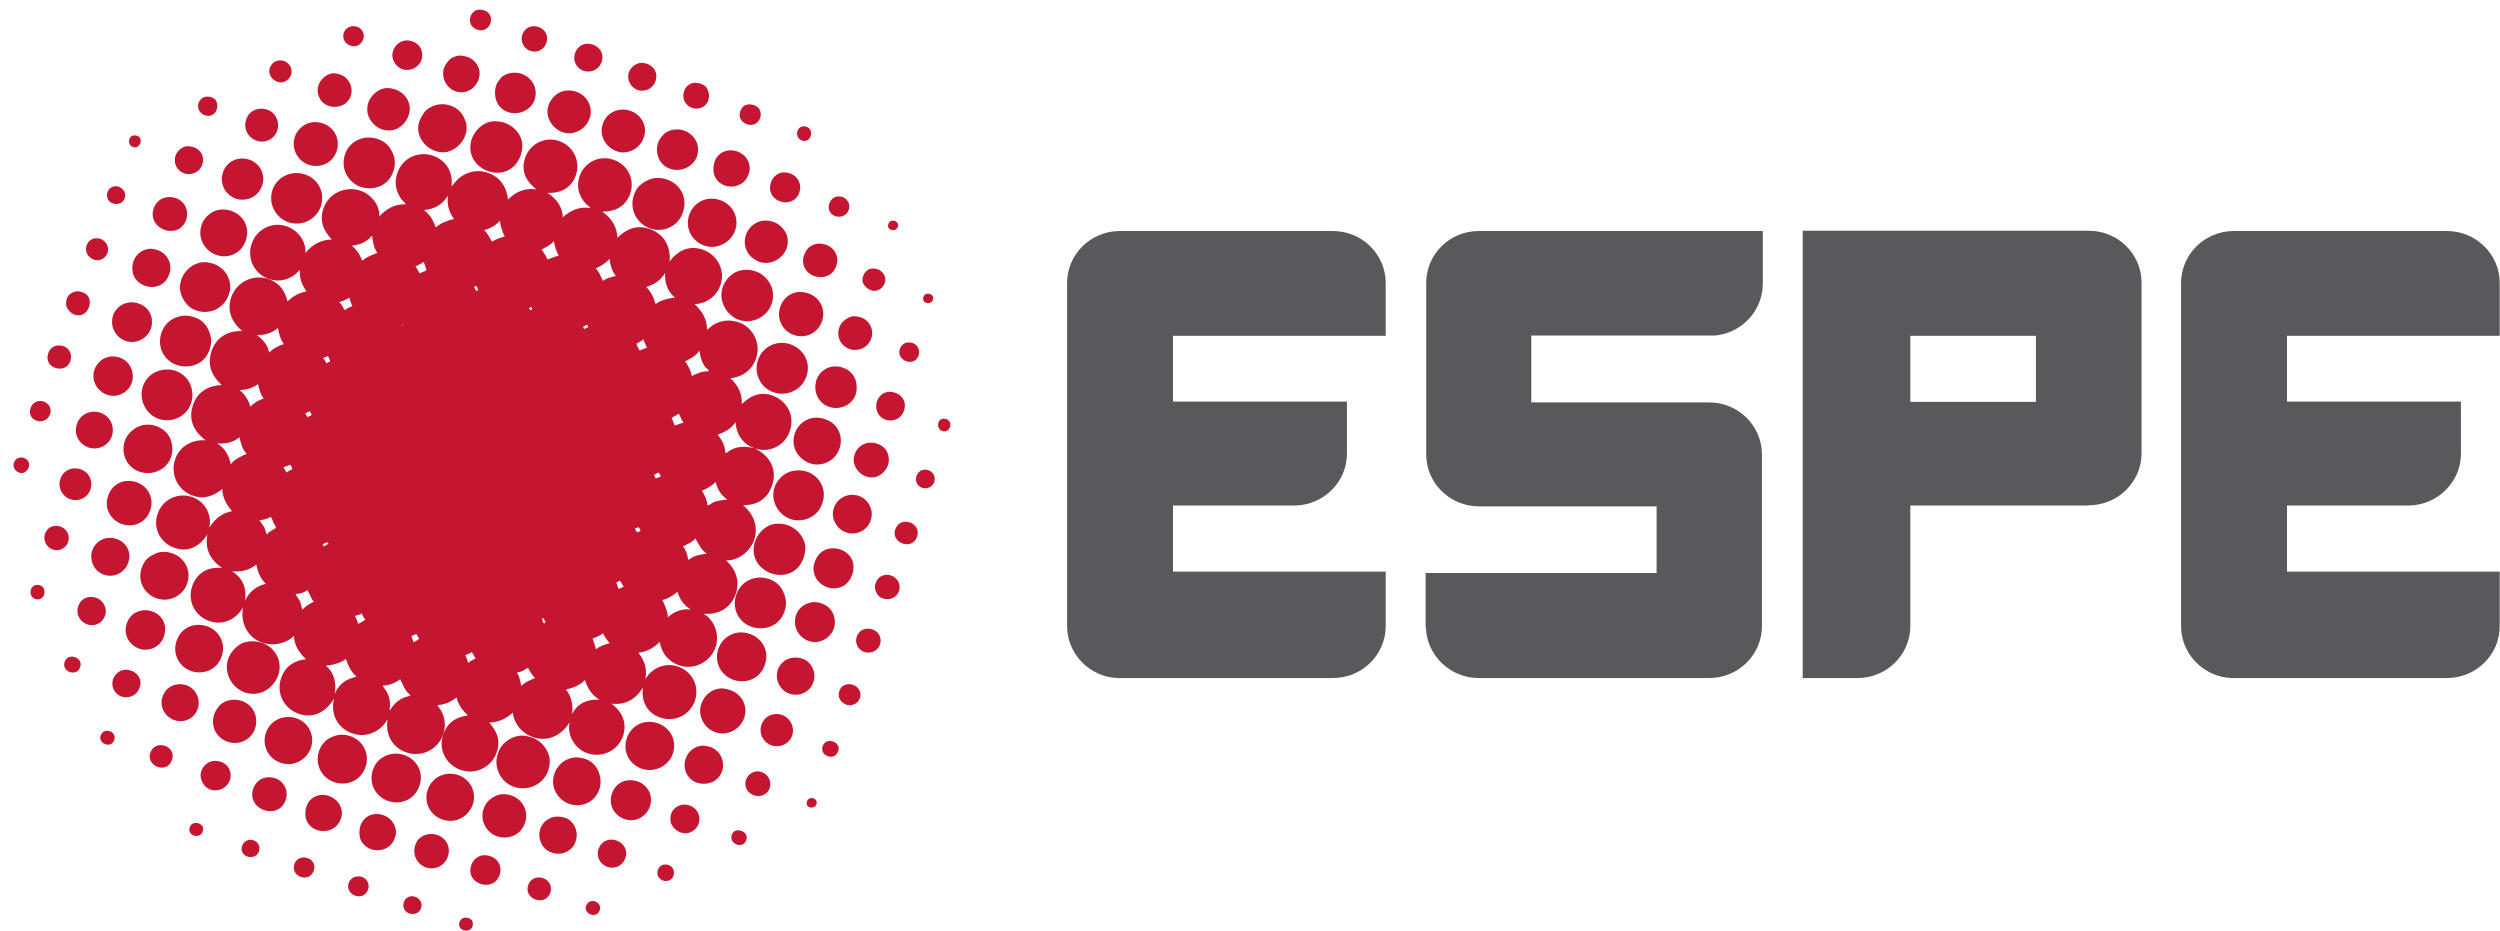
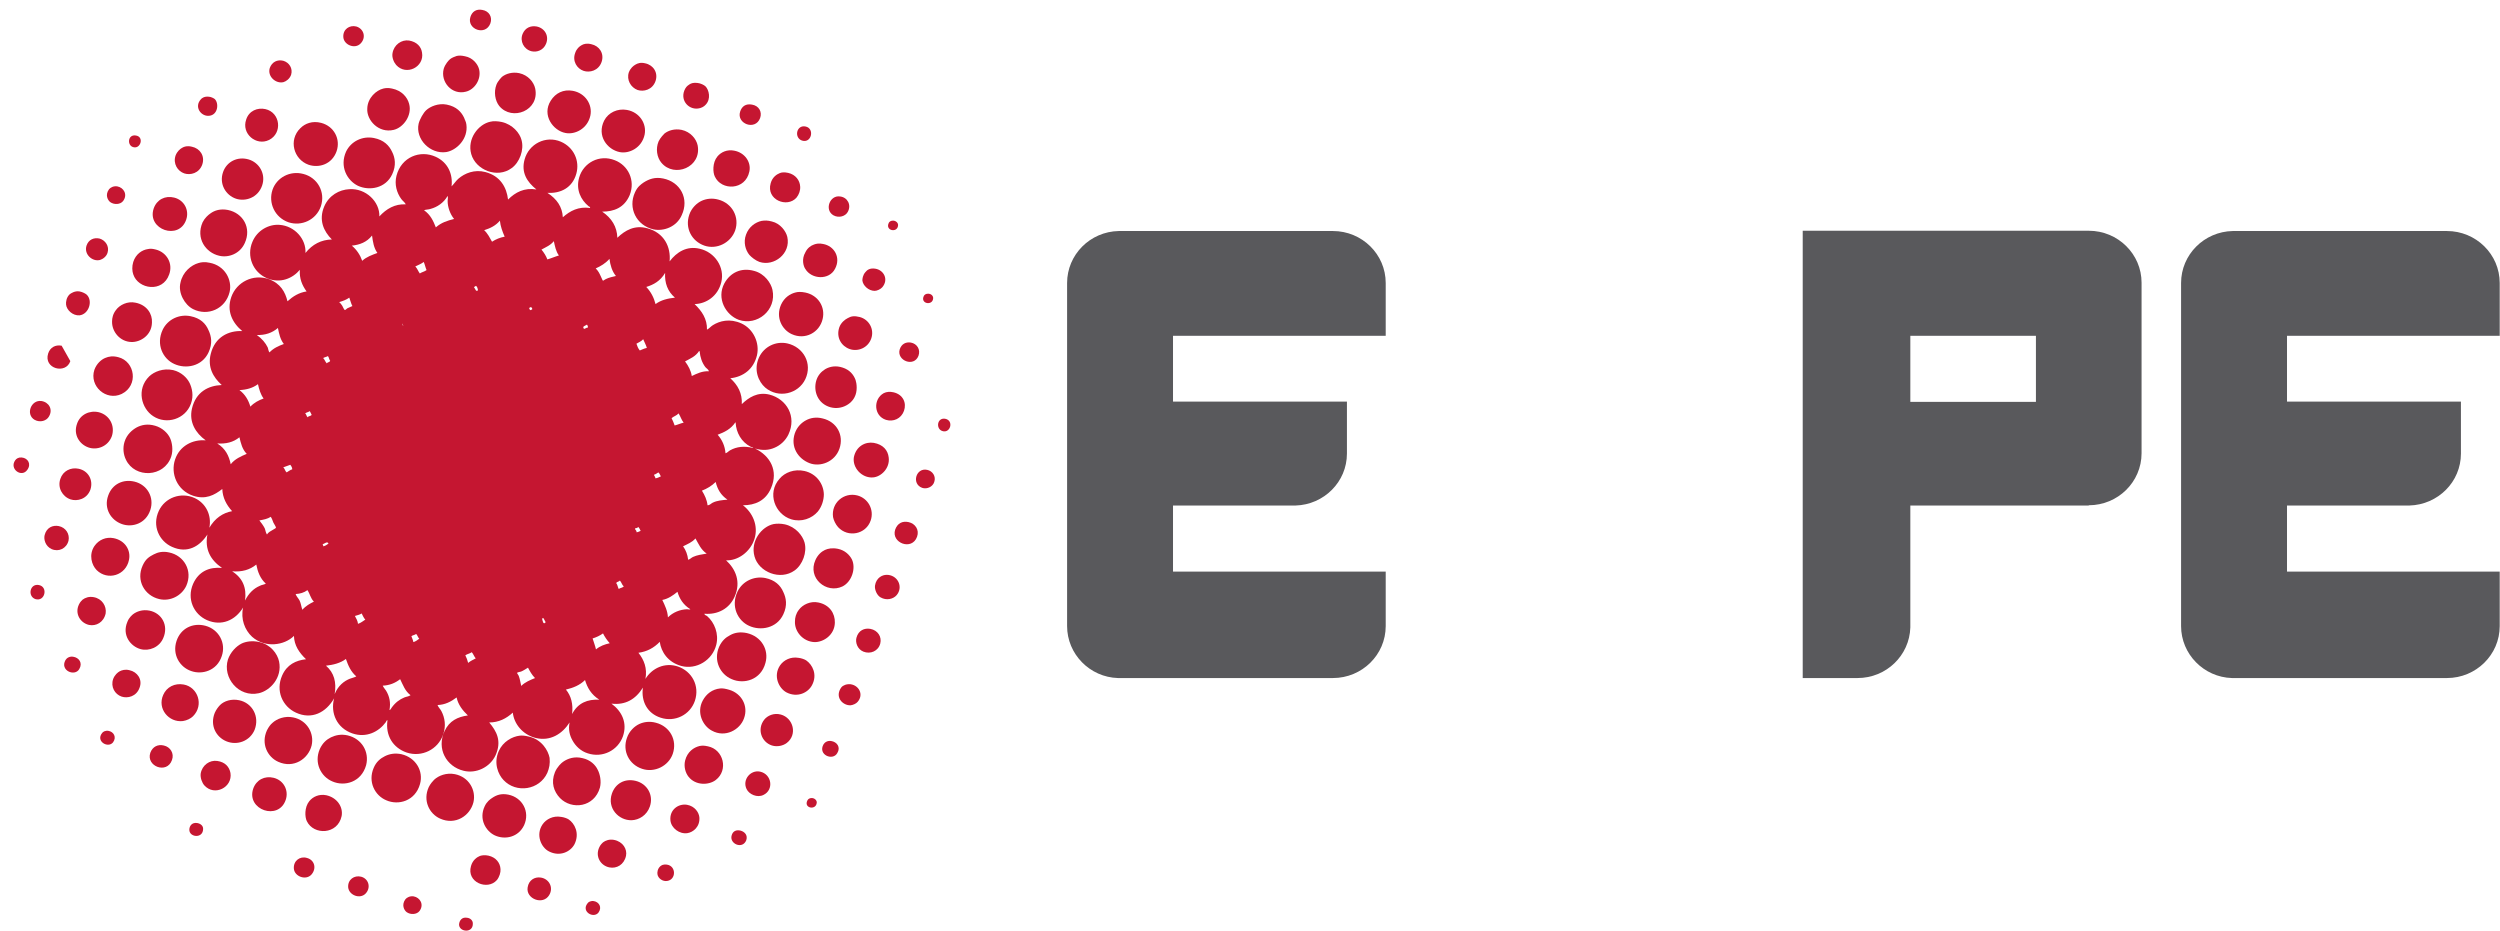
<svg xmlns="http://www.w3.org/2000/svg" width="137" height="51" viewBox="0 0 137 51" fill="none">
  <path d="M31.983 3.884C32.307 3.992 32.799 3.884 32.969 3.391C33.123 2.929 32.846 2.514 32.399 2.421C32.153 2.36 31.983 2.406 31.86 2.483C31.752 2.544 31.598 2.667 31.521 2.898C31.352 3.345 31.614 3.761 31.983 3.884Z" fill="#C51631" />
  <path d="M34.938 4.931C35.262 5.039 35.754 4.931 35.924 4.439C36.078 3.977 35.8 3.561 35.354 3.469C35.108 3.407 34.938 3.469 34.815 3.545C34.707 3.607 34.553 3.73 34.461 3.961C34.322 4.377 34.569 4.793 34.938 4.931Z" fill="#C51631" />
  <path d="M29.119 2.807C29.427 2.884 29.781 2.745 29.92 2.406C30.105 1.975 29.858 1.544 29.412 1.452C29.073 1.39 28.78 1.529 28.642 1.852C28.473 2.252 28.703 2.699 29.119 2.807Z" fill="#C51631" />
  <path d="M38.245 5.948C38.414 5.933 38.584 5.84 38.661 5.748C38.984 5.425 38.846 4.916 38.661 4.732C38.584 4.655 38.384 4.562 38.23 4.547C38.014 4.516 37.876 4.562 37.783 4.624C37.737 4.655 37.629 4.716 37.552 4.855C37.229 5.44 37.691 6.01 38.245 5.948Z" fill="#C51631" />
  <path d="M26.872 1.282C26.995 0.943 26.811 0.604 26.426 0.543C26.102 0.481 25.871 0.635 25.779 0.928C25.564 1.605 26.61 1.99 26.872 1.282Z" fill="#C51631" />
  <path d="M41.654 6.471C41.777 6.133 41.592 5.794 41.207 5.732C40.868 5.671 40.653 5.825 40.56 6.117C40.345 6.779 41.392 7.18 41.654 6.471Z" fill="#C51631" />
  <path d="M43.949 7.703C44.472 7.872 44.657 7.041 44.149 6.933C43.641 6.825 43.502 7.549 43.949 7.703Z" fill="#C51631" />
  <path d="M30.983 7.286C31.506 7.394 32.199 7.055 32.353 6.331C32.477 5.731 32.076 5.099 31.383 4.976C30.875 4.884 30.444 5.099 30.182 5.515C29.674 6.316 30.321 7.163 30.983 7.286Z" fill="#C51631" />
  <path d="M33.955 8.334C34.478 8.441 35.171 8.103 35.325 7.379C35.448 6.779 35.048 6.147 34.355 6.024C33.847 5.932 33.339 6.163 33.108 6.609C32.692 7.441 33.277 8.195 33.955 8.334Z" fill="#C51631" />
  <path d="M27.359 5.809C28.067 6.656 29.576 6.056 29.33 4.855C29.253 4.5 28.945 4.116 28.452 4.008C28.067 3.931 27.729 4.039 27.513 4.208C27.482 4.239 27.282 4.439 27.205 4.639C27.051 5.039 27.128 5.517 27.359 5.809Z" fill="#C51631" />
  <path d="M36.245 8.919C36.953 9.765 38.462 9.165 38.231 7.964C38.154 7.61 37.846 7.225 37.353 7.117C36.968 7.04 36.63 7.148 36.414 7.317C36.383 7.348 36.183 7.548 36.091 7.748C35.921 8.149 35.998 8.626 36.245 8.919Z" fill="#C51631" />
  <path d="M25.53 5.024C25.992 4.916 26.392 4.362 26.254 3.792C26.177 3.499 25.9 3.161 25.484 3.084C25.284 3.038 25.145 3.038 25.022 3.068C24.93 3.099 24.76 3.161 24.668 3.238C24.591 3.299 24.391 3.515 24.314 3.777C24.129 4.485 24.76 5.224 25.53 5.024Z" fill="#C51631" />
  <path d="M41.066 9.396C41.173 8.888 40.819 8.364 40.234 8.256C39.849 8.179 39.511 8.333 39.31 8.58C39.033 8.918 39.064 9.457 39.172 9.673C39.526 10.458 40.85 10.443 41.066 9.396Z" fill="#C51631" />
  <path d="M43.65 10.828C43.788 10.659 43.865 10.428 43.85 10.228C43.834 9.889 43.603 9.566 43.188 9.473C42.972 9.427 42.834 9.442 42.726 9.489C42.572 9.55 42.325 9.704 42.233 10.043C41.971 10.951 43.141 11.413 43.65 10.828Z" fill="#C51631" />
  <path d="M21.71 3.561C22.264 4.176 23.265 3.668 23.127 2.883C23.081 2.56 22.849 2.298 22.418 2.221C22.003 2.159 21.587 2.452 21.51 2.914C21.464 3.145 21.587 3.422 21.71 3.561Z" fill="#C51631" />
  <path d="M19.769 2.375C20.077 2.051 19.938 1.574 19.523 1.451C19.153 1.359 18.784 1.605 18.814 2.036C18.845 2.467 19.461 2.714 19.769 2.375Z" fill="#C51631" />
  <path d="M45.672 11.799C45.979 11.968 46.334 11.845 46.457 11.614C46.672 11.229 46.441 10.813 46.041 10.767C45.471 10.675 45.163 11.506 45.672 11.799Z" fill="#C51631" />
  <path d="M41.344 29.536C41.575 28.797 41.236 28.089 40.713 27.689C41.375 27.689 41.96 27.442 42.252 26.749C42.668 25.795 42.206 24.979 41.375 24.578C41.791 24.701 42.145 24.671 42.453 24.532C42.745 24.409 43.038 24.163 43.207 23.808C43.669 22.823 43.115 21.868 42.16 21.622C41.513 21.468 41.036 21.776 40.651 22.146C40.682 21.561 40.436 21.099 40.02 20.729C40.728 20.652 41.298 20.236 41.483 19.466C41.636 18.804 41.298 18.035 40.636 17.727C39.989 17.434 39.435 17.588 39.065 17.819C38.942 17.896 38.865 18.004 38.742 18.065C38.757 17.48 38.465 17.049 38.064 16.664C38.696 16.649 39.342 16.233 39.527 15.463C39.727 14.647 39.173 13.816 38.342 13.631C37.633 13.461 37.079 13.816 36.694 14.324C36.771 13.539 36.401 12.753 35.462 12.507C34.785 12.322 34.261 12.615 33.83 13.03C33.815 12.43 33.522 11.953 32.999 11.598C33.645 11.598 34.215 11.383 34.508 10.69C34.831 9.874 34.415 9.058 33.692 8.781C32.845 8.442 31.967 8.919 31.736 9.735C31.551 10.398 31.828 10.952 32.26 11.306C32.29 11.321 32.352 11.337 32.337 11.398C31.705 11.306 31.243 11.552 30.843 11.906C30.812 11.337 30.52 10.906 29.996 10.567C30.72 10.613 31.367 10.29 31.582 9.52C31.782 8.812 31.444 8.072 30.735 7.765C29.904 7.41 28.98 7.888 28.749 8.735C28.549 9.443 28.872 9.966 29.396 10.382C28.734 10.274 28.241 10.536 27.841 10.936C27.764 10.274 27.425 9.643 26.593 9.427C26.008 9.273 25.469 9.489 25.115 9.797C24.977 9.92 24.884 10.074 24.746 10.213C24.823 9.535 24.546 8.904 23.884 8.596C23.021 8.196 21.99 8.611 21.728 9.628C21.605 10.105 21.743 10.567 21.99 10.906C22.067 11.013 22.19 11.09 22.236 11.198C21.636 11.167 21.174 11.444 20.789 11.86C20.819 11.059 20.05 10.305 19.141 10.367C18.587 10.398 18.032 10.705 17.771 11.306C17.447 12.06 17.74 12.676 18.186 13.123C17.601 13.138 17.124 13.384 16.739 13.862C16.785 13.107 16.154 12.384 15.323 12.322C14.738 12.276 14.091 12.615 13.829 13.261C13.506 14.031 13.845 14.909 14.63 15.248C15.369 15.556 16.046 15.248 16.431 14.786C16.4 15.263 16.554 15.633 16.801 15.971C16.385 16.033 16.062 16.233 15.754 16.51C15.631 16.002 15.369 15.525 14.722 15.294C13.875 15.001 12.967 15.448 12.674 16.279C12.412 17.034 12.72 17.68 13.275 18.142C12.52 18.111 11.781 18.466 11.55 19.39C11.366 20.113 11.674 20.667 12.151 21.099C11.427 21.129 10.734 21.468 10.519 22.392C10.349 23.131 10.719 23.732 11.273 24.132C10.55 24.07 9.841 24.44 9.595 25.179C9.333 25.949 9.703 26.872 10.58 27.165C11.258 27.396 11.75 27.134 12.182 26.796C12.197 27.273 12.412 27.673 12.72 28.012C12.212 28.104 11.781 28.397 11.473 28.92C11.612 28.227 11.273 27.565 10.657 27.288C9.903 26.95 9.041 27.273 8.702 27.997C8.317 28.828 8.733 29.659 9.425 29.967C10.272 30.352 10.95 29.937 11.366 29.29C11.211 30.106 11.535 30.691 12.166 31.122C11.473 31.061 10.888 31.307 10.58 32C10.226 32.816 10.611 33.663 11.35 33.986C12.135 34.325 12.89 34.002 13.321 33.293C13.182 33.925 13.413 34.525 13.814 34.895C14.522 35.526 15.584 35.372 16.108 34.848C16.123 35.372 16.4 35.772 16.77 36.126C16.216 36.188 15.723 36.419 15.461 37.019C15.092 37.851 15.477 38.713 16.216 39.052C17.078 39.452 17.863 39.052 18.31 38.267C18.094 39.083 18.464 39.899 19.311 40.191C20.08 40.453 20.758 40.099 21.143 39.575C21.174 39.529 21.174 39.468 21.235 39.468C21.112 40.299 21.528 40.976 22.282 41.238C23.114 41.515 24.007 41.069 24.284 40.253C24.453 39.775 24.376 39.329 24.191 38.975C24.13 38.852 24.038 38.79 23.976 38.636C24.392 38.621 24.715 38.451 25.023 38.22C25.1 38.605 25.346 38.929 25.639 39.206C25.084 39.283 24.623 39.498 24.361 40.068C23.914 41.023 24.453 42.008 25.408 42.239C26.085 42.408 26.84 42.054 27.148 41.408C27.517 40.607 27.209 40.068 26.809 39.591C27.332 39.591 27.748 39.375 28.102 39.052C28.164 39.652 28.626 40.253 29.349 40.438C30.15 40.638 30.812 40.222 31.213 39.591C31.136 39.976 31.213 40.299 31.382 40.592C31.536 40.869 31.813 41.161 32.213 41.284C33.014 41.546 33.861 41.13 34.138 40.345C34.384 39.621 34.092 38.99 33.507 38.559C34.261 38.651 34.831 38.328 35.231 37.681C35.123 38.436 35.478 39.098 36.201 39.329C36.987 39.591 37.818 39.175 38.08 38.405C38.357 37.574 37.91 36.788 37.156 36.527C36.432 36.28 35.724 36.619 35.37 37.204C35.478 36.619 35.293 36.157 34.985 35.772C35.447 35.711 35.832 35.51 36.155 35.172C36.232 35.726 36.602 36.296 37.341 36.496C38.157 36.711 39.034 36.188 39.25 35.341C39.404 34.74 39.158 34.109 38.742 33.755C38.696 33.724 38.603 33.709 38.603 33.632C39.312 33.694 39.974 33.37 40.266 32.677C40.605 31.892 40.328 31.199 39.789 30.706C40.42 30.737 41.113 30.26 41.344 29.536ZM15.23 17.973C15.292 18.281 15.353 18.589 15.554 18.851C15.261 18.958 14.984 19.081 14.768 19.312C14.707 19.235 14.707 19.143 14.676 19.051C14.553 18.789 14.353 18.558 14.075 18.358C14.522 18.373 14.907 18.25 15.23 17.973ZM14.445 21.838C14.183 21.93 13.921 22.069 13.721 22.284C13.614 21.93 13.444 21.622 13.121 21.376C13.506 21.36 13.845 21.268 14.137 21.052C14.199 21.329 14.276 21.607 14.445 21.838ZM12.643 25.441C12.551 24.979 12.351 24.578 11.904 24.301C12.382 24.332 12.782 24.24 13.121 23.962C13.198 24.286 13.275 24.625 13.521 24.871C13.198 25.009 12.874 25.148 12.643 25.441ZM20.388 12.907C20.434 13.246 20.481 13.585 20.681 13.862C20.388 13.97 20.08 14.077 19.849 14.293C19.742 13.985 19.557 13.693 19.28 13.461C19.711 13.415 20.096 13.277 20.388 12.907ZM16.862 22.869C16.785 22.808 16.801 22.715 16.724 22.654C16.801 22.592 16.893 22.592 16.97 22.53C16.985 22.53 17.078 22.731 17.078 22.731C17.047 22.808 16.893 22.792 16.862 22.869ZM16.015 25.718C15.908 25.748 15.815 25.826 15.707 25.887C15.615 25.81 15.615 25.687 15.523 25.61C15.661 25.564 15.784 25.518 15.908 25.471C15.969 25.548 16.015 25.625 16.015 25.718ZM17.909 19.913C17.817 19.821 17.802 19.713 17.709 19.62C17.786 19.574 17.894 19.559 17.971 19.513C18.032 19.59 18.032 19.697 18.094 19.774C18.048 19.867 17.956 19.836 17.909 19.913ZM19.033 16.895C19.018 16.895 18.926 17.003 18.895 16.988C18.849 16.972 18.787 16.803 18.756 16.756C18.695 16.664 18.648 16.603 18.587 16.556C18.787 16.495 18.972 16.433 19.141 16.31C19.203 16.464 19.233 16.633 19.311 16.772C19.233 16.818 19.11 16.849 19.033 16.895ZM14.83 28.32C14.892 28.381 14.922 28.489 14.984 28.643C15.015 28.705 15.138 28.89 15.122 28.92C15.122 28.951 14.892 29.059 14.861 29.09C14.753 29.151 14.691 29.198 14.63 29.29C14.553 29.182 14.553 29.059 14.507 28.951C14.43 28.797 14.322 28.659 14.214 28.52C14.445 28.474 14.661 28.443 14.83 28.32ZM14.229 32.108C13.906 32.246 13.629 32.508 13.429 32.908C13.521 32.215 13.306 31.677 12.72 31.307C13.244 31.353 13.691 31.23 14.045 30.937C14.122 31.338 14.26 31.707 14.568 31.984C14.46 32.046 14.337 32.046 14.229 32.108ZM16.57 33.416C16.508 33.247 16.493 33.062 16.416 32.908C16.354 32.785 16.246 32.693 16.2 32.554C16.447 32.539 16.662 32.477 16.847 32.339C16.985 32.539 17.016 32.785 17.201 32.97C16.985 33.078 16.755 33.201 16.57 33.416ZM18.002 29.783C17.909 29.86 17.817 29.921 17.709 29.937C17.725 29.89 17.694 29.86 17.678 29.829C17.771 29.798 17.94 29.644 18.002 29.783ZM22.097 17.85C22.113 17.896 22.036 17.773 22.036 17.742C22.02 17.696 22.097 17.819 22.097 17.85ZM23.006 14.986C22.913 14.863 22.867 14.709 22.759 14.601C22.913 14.524 23.083 14.462 23.221 14.355C23.283 14.493 23.314 14.662 23.375 14.801C23.252 14.893 23.114 14.909 23.006 14.986ZM23.884 12.461C23.745 12.107 23.591 11.768 23.237 11.521C23.345 11.475 23.483 11.491 23.606 11.444C23.945 11.352 24.315 11.121 24.53 10.736C24.561 10.829 24.53 10.921 24.53 11.013C24.53 11.352 24.669 11.737 24.884 11.999C24.515 12.091 24.176 12.199 23.884 12.461ZM27.394 12.091C27.425 12.399 27.533 12.692 27.656 12.969C27.41 13.015 27.178 13.107 26.963 13.246C26.84 13.03 26.732 12.799 26.532 12.615C26.871 12.507 27.163 12.368 27.394 12.091ZM19.819 33.617C19.88 33.724 19.926 33.863 20.019 33.955C19.896 34.032 19.772 34.14 19.618 34.186C19.603 34.032 19.526 33.894 19.449 33.755C19.572 33.709 19.711 33.694 19.819 33.617ZM25.977 15.756C25.993 15.694 26.055 15.694 26.085 15.663C26.162 15.725 26.178 15.817 26.193 15.91C26.055 16.002 26.07 15.833 25.977 15.756ZM19.187 37.189C18.864 37.312 18.525 37.574 18.34 38.036C18.448 37.389 18.31 36.865 17.863 36.48C18.264 36.434 18.648 36.342 18.956 36.111C19.079 36.465 19.218 36.804 19.526 37.066C19.418 37.127 19.311 37.142 19.187 37.189ZM30.35 13.215C30.412 13.492 30.458 13.77 30.628 14C30.412 14.062 30.212 14.154 29.996 14.216C29.919 14.016 29.811 13.846 29.673 13.677C29.919 13.539 30.166 13.446 30.35 13.215ZM22.806 34.74C22.883 34.818 22.898 34.925 22.975 35.002C22.867 35.079 22.775 35.156 22.652 35.187C22.636 35.064 22.575 34.971 22.544 34.864C22.621 34.802 22.729 34.802 22.806 34.74ZM28.995 16.895C29.057 16.787 29.18 16.834 29.165 16.957C29.119 16.957 29.088 17.018 29.042 16.988C29.026 16.941 29.011 16.91 28.995 16.895ZM22.159 38.22C21.897 38.328 21.666 38.498 21.466 38.775C21.435 38.821 21.404 38.898 21.343 38.913C21.42 38.498 21.343 38.159 21.158 37.851C21.097 37.758 21.02 37.681 20.973 37.574C21.343 37.558 21.651 37.435 21.928 37.219C22.082 37.528 22.19 37.866 22.498 38.097C22.39 38.174 22.267 38.174 22.159 38.22ZM25.654 36.327C25.623 36.188 25.562 36.034 25.5 35.911C25.608 35.834 25.747 35.818 25.854 35.741C25.947 35.849 25.977 35.972 26.07 36.08C25.931 36.157 25.777 36.219 25.654 36.327ZM31.952 17.927C32.013 17.85 32.106 17.834 32.167 17.788C32.198 17.834 32.229 17.881 32.213 17.957C32.121 17.942 32.075 18.035 31.983 18.019C31.998 17.988 31.983 17.957 31.952 17.927ZM33.199 15.294C33.168 15.309 33.045 15.386 33.045 15.386C33.014 15.371 32.953 15.186 32.922 15.14C32.845 14.97 32.783 14.847 32.645 14.709C32.922 14.585 33.183 14.431 33.399 14.185C33.445 14.539 33.538 14.863 33.753 15.124C33.568 15.171 33.384 15.201 33.199 15.294ZM28.564 37.589C28.518 37.42 28.503 37.235 28.426 37.035C28.41 37.004 28.333 36.881 28.333 36.881C28.349 36.835 28.503 36.819 28.549 36.804C28.672 36.758 28.857 36.634 28.934 36.588C29.042 36.788 29.149 36.989 29.319 37.158C29.057 37.266 28.78 37.373 28.564 37.589ZM35.062 19.205C34.969 19.097 34.923 18.974 34.877 18.835C35 18.758 35.139 18.712 35.247 18.589C35.308 18.743 35.401 18.897 35.447 19.066C35.293 19.097 35.185 19.159 35.062 19.205ZM29.904 34.094C29.765 34.279 29.735 34.002 29.704 33.894C29.735 33.894 29.75 33.878 29.765 33.863C29.827 33.925 29.842 34.017 29.904 34.094ZM35.924 16.664C35.832 16.31 35.678 16.002 35.416 15.725C35.816 15.602 36.186 15.402 36.448 14.955C36.417 15.509 36.586 15.971 36.987 16.31C36.602 16.356 36.232 16.433 35.924 16.664ZM38.311 19.235C38.326 19.235 38.342 19.251 38.342 19.266C38.372 19.574 38.465 19.867 38.65 20.113C38.711 20.19 38.819 20.236 38.85 20.344C38.48 20.329 38.203 20.467 37.91 20.606C37.864 20.313 37.726 20.052 37.541 19.805C37.818 19.651 38.111 19.543 38.311 19.235ZM34.969 28.874C35.047 28.936 35.062 29.013 35.108 29.09C35.031 29.12 34.969 29.167 34.877 29.167C34.908 29.074 34.785 29.028 34.8 28.967C34.831 28.92 34.923 28.967 34.969 28.874ZM35.847 26.01C35.924 25.995 36.001 25.933 36.078 25.887C36.155 25.949 36.17 26.041 36.217 26.103C36.109 26.149 36.017 26.21 35.909 26.21C35.924 26.118 35.832 26.087 35.847 26.01ZM33.969 31.815C34.061 31.907 34.077 32.046 34.184 32.138C34.107 32.215 33.984 32.215 33.907 32.277C33.846 32.169 33.846 32.046 33.769 31.954C33.815 31.861 33.907 31.892 33.969 31.815ZM36.971 23.316C36.925 23.177 36.863 23.039 36.802 22.915C36.925 22.808 37.079 22.777 37.187 22.654C37.294 22.823 37.341 23.008 37.464 23.162C37.31 23.193 37.156 23.27 36.971 23.316ZM33.045 34.71C33.137 34.895 33.26 35.079 33.414 35.249C33.137 35.31 32.876 35.403 32.66 35.587C32.614 35.387 32.537 35.187 32.475 34.987C32.675 34.925 32.876 34.833 33.045 34.71ZM31.351 39.129C31.413 38.59 31.305 38.143 31.012 37.789C31.397 37.697 31.767 37.558 32.059 37.266C32.183 37.681 32.398 38.066 32.845 38.343C32.198 38.313 31.674 38.513 31.351 39.129ZM37.649 33.386C37.264 33.401 36.879 33.555 36.602 33.832C36.586 33.478 36.432 33.17 36.294 32.877C36.617 32.816 36.879 32.631 37.125 32.431C37.233 32.8 37.433 33.139 37.833 33.386C37.787 33.416 37.695 33.386 37.649 33.386ZM39.05 27.55C38.957 27.596 38.896 27.689 38.773 27.689C38.742 27.396 38.619 27.134 38.465 26.888C38.742 26.78 39.004 26.626 39.219 26.411C39.312 26.796 39.496 27.134 39.866 27.381C39.558 27.411 39.296 27.427 39.05 27.55ZM38.727 30.337C38.465 30.383 38.203 30.414 37.972 30.522C37.88 30.568 37.818 30.645 37.71 30.676C37.679 30.398 37.587 30.152 37.433 29.937C37.679 29.813 37.926 29.721 38.111 29.506C38.28 29.798 38.403 30.121 38.727 30.337ZM40.02 24.671C39.927 24.717 39.866 24.809 39.758 24.84C39.727 24.44 39.573 24.101 39.327 23.824C39.697 23.685 40.051 23.516 40.297 23.146C40.312 23.146 40.312 23.162 40.312 23.162C40.343 23.701 40.62 24.224 41.144 24.486C41.175 24.501 41.298 24.517 41.267 24.547C40.759 24.424 40.359 24.486 40.02 24.671Z" fill="#C51631" />
  <path d="M28.04 9.211C28.471 8.903 28.733 8.21 28.579 7.671C28.487 7.302 28.102 6.824 27.501 6.686C27.286 6.64 27.039 6.624 26.87 6.67C26.208 6.809 25.592 7.61 25.823 8.441C26.069 9.319 27.255 9.796 28.04 9.211Z" fill="#C51631" />
  <path d="M35.8 12.568C36.369 12.691 37.078 12.43 37.355 11.799C37.786 10.89 37.278 9.966 36.339 9.781C35.892 9.689 35.569 9.812 35.276 9.997C35.122 10.105 34.937 10.228 34.799 10.536C34.398 11.398 34.876 12.353 35.8 12.568Z" fill="#C51631" />
  <path d="M38.603 13.461C39.281 13.692 40.035 13.307 40.281 12.645C40.543 11.906 40.127 11.136 39.358 10.936C39.019 10.844 38.711 10.89 38.465 10.998C38.187 11.121 37.895 11.398 37.772 11.768C37.525 12.491 37.895 13.215 38.603 13.461Z" fill="#C51631" />
  <path d="M24.449 8.334C25.019 8.242 25.666 7.611 25.558 6.825C25.543 6.671 25.466 6.564 25.435 6.456C25.281 6.133 25.019 5.84 24.48 5.732C24.018 5.64 23.572 5.84 23.356 6.04C23.202 6.179 23.002 6.533 22.94 6.779C22.756 7.626 23.572 8.457 24.449 8.334Z" fill="#C51631" />
  <path d="M41.066 13.969C41.174 14.092 41.405 14.277 41.62 14.354C42.421 14.616 43.345 13.892 43.145 12.984C43.068 12.661 42.76 12.245 42.298 12.137C42.067 12.075 41.913 12.075 41.728 12.106C41.389 12.183 41.035 12.43 40.881 12.861C40.727 13.276 40.85 13.707 41.066 13.969Z" fill="#C51631" />
  <path d="M21.575 7.117C22.098 6.994 22.591 6.332 22.422 5.7C22.329 5.331 22.021 4.961 21.482 4.853C21.282 4.807 21.128 4.823 21.005 4.853C20.62 4.946 20.143 5.361 20.127 5.947C20.081 6.578 20.743 7.317 21.575 7.117Z" fill="#C51631" />
-   <path d="M17.601 5.515C17.94 5.946 18.572 5.931 18.91 5.685C19.557 5.176 19.264 4.206 18.525 4.052C18.325 4.006 18.248 4.006 18.125 4.037C17.74 4.129 17.294 4.591 17.432 5.161C17.448 5.238 17.524 5.423 17.601 5.515Z" fill="#C51631" />
  <path d="M44.132 14.739C44.471 15.309 45.441 15.37 45.764 14.723C46.088 14.108 45.718 13.476 45.102 13.369C44.887 13.322 44.733 13.353 44.61 13.399C44.425 13.461 44.24 13.6 44.132 13.831C43.917 14.2 44.025 14.585 44.132 14.739Z" fill="#C51631" />
  <path d="M15.537 4.5C15.691 4.453 15.876 4.315 15.953 4.099C16.06 3.745 15.845 3.422 15.521 3.329C15.198 3.252 14.905 3.391 14.782 3.73C14.644 4.192 15.121 4.607 15.537 4.5Z" fill="#C51631" />
  <path d="M40.482 17.525C41.483 17.879 42.576 17.002 42.33 15.878C42.253 15.524 41.914 15 41.329 14.846C40.62 14.646 40.02 14.938 39.697 15.524C39.25 16.355 39.774 17.263 40.482 17.525Z" fill="#C51631" />
  <path d="M19.614 10.181C20.246 10.473 21.139 10.319 21.493 9.549C21.724 9.057 21.647 8.641 21.493 8.333C21.323 7.963 21.031 7.671 20.492 7.563C19.876 7.44 19.245 7.732 18.968 8.302C18.598 9.118 19.014 9.888 19.614 10.181Z" fill="#C51631" />
  <path d="M16.905 9.027C17.49 9.227 18.198 8.996 18.445 8.288C18.676 7.626 18.306 6.917 17.598 6.733C17.121 6.609 16.72 6.763 16.459 7.025C15.797 7.672 16.089 8.734 16.905 9.027Z" fill="#C51631" />
  <path d="M43.387 18.311C44.126 18.65 44.911 18.219 45.081 17.48C45.235 16.833 44.85 16.187 44.141 16.033C43.91 15.986 43.726 15.986 43.572 16.033C43.295 16.11 42.987 16.294 42.802 16.695C42.494 17.388 42.848 18.065 43.387 18.311Z" fill="#C51631" />
  <path d="M14.739 7.672C15.494 7.302 15.371 6.163 14.539 5.978C14.108 5.886 13.646 6.07 13.492 6.548C13.215 7.333 14.046 8.011 14.739 7.672Z" fill="#C51631" />
  <path d="M11.441 6.347C11.949 6.317 12.011 5.654 11.764 5.424C11.703 5.377 11.549 5.3 11.441 5.3C11.21 5.27 11.056 5.377 11.01 5.439C10.625 5.855 11.01 6.378 11.441 6.347Z" fill="#C51631" />
  <path d="M15.813 12.182C16.521 12.413 17.322 12.059 17.584 11.305C17.845 10.52 17.399 9.734 16.629 9.534C15.89 9.334 15.166 9.734 14.935 10.396C14.689 11.12 15.058 11.921 15.813 12.182Z" fill="#C51631" />
  <path d="M41.932 21.237C42.656 21.853 43.749 21.591 44.134 20.775C44.534 19.913 44.026 19.02 43.148 18.82C42.517 18.681 41.871 18.989 41.593 19.59C41.285 20.267 41.563 20.914 41.932 21.237Z" fill="#C51631" />
  <path d="M12.933 10.889C13.441 11.058 14.134 10.843 14.365 10.165C14.58 9.534 14.211 8.903 13.61 8.733C13.01 8.564 12.425 8.857 12.225 9.426C11.993 10.088 12.379 10.704 12.933 10.889Z" fill="#C51631" />
  <path d="M10.1 9.503C10.424 9.611 10.916 9.503 11.086 9.01C11.24 8.548 10.963 8.133 10.516 8.04C10.27 7.979 10.1 8.025 9.977 8.102C9.869 8.163 9.715 8.287 9.623 8.518C9.469 8.964 9.731 9.38 10.1 9.503Z" fill="#C51631" />
  <path d="M7.281 8.056C7.697 8.21 7.928 7.486 7.435 7.424C7.004 7.363 6.958 7.948 7.281 8.056Z" fill="#C51631" />
  <path d="M12.011 14.015C12.519 14.139 13.15 13.908 13.412 13.323C13.797 12.491 13.319 11.675 12.488 11.506C12.088 11.429 11.764 11.521 11.518 11.706C11.41 11.783 11.226 11.937 11.102 12.183C10.717 13.061 11.272 13.846 12.011 14.015Z" fill="#C51631" />
  <path d="M10.207 12.028C10.377 11.52 10.1 10.966 9.545 10.828C9.052 10.704 8.591 10.935 8.421 11.428C8.036 12.583 9.822 13.199 10.207 12.028Z" fill="#C51631" />
  <path d="M6.04 11.075C6.255 11.229 6.594 11.214 6.748 11.014C7.01 10.66 6.779 10.275 6.424 10.213C6.224 10.182 6.055 10.275 5.978 10.367C5.747 10.675 5.901 10.967 6.04 11.075Z" fill="#C51631" />
  <path d="M10.582 16.94C11.382 17.341 12.352 16.94 12.583 16.001C12.737 15.339 12.322 14.554 11.49 14.4C11.213 14.338 11.028 14.369 10.874 14.415C10.489 14.523 10.012 14.892 9.889 15.493C9.75 16.047 10.12 16.709 10.582 16.94Z" fill="#C51631" />
  <path d="M9.273 15.033C9.489 14.432 9.134 13.832 8.549 13.678C8.365 13.632 8.257 13.616 8.118 13.647C7.779 13.693 7.441 13.924 7.302 14.355C7.225 14.601 7.241 14.863 7.302 15.033C7.564 15.849 8.919 16.064 9.273 15.033Z" fill="#C51631" />
  <path d="M5.48 14.246C5.634 14.2 5.834 14.061 5.895 13.845C6.003 13.491 5.772 13.168 5.464 13.075C5.141 12.998 4.848 13.137 4.741 13.46C4.587 13.938 5.064 14.354 5.48 14.246Z" fill="#C51631" />
  <path d="M10.441 17.327C9.825 17.203 9.194 17.496 8.917 18.066C8.532 18.882 8.932 19.667 9.548 19.944C10.18 20.237 11.072 20.083 11.427 19.313C11.658 18.82 11.581 18.42 11.427 18.096C11.273 17.727 10.98 17.434 10.441 17.327Z" fill="#C51631" />
  <path d="M7.419 16.586C6.988 16.494 6.557 16.709 6.357 16.986C6.187 17.202 6.141 17.433 6.141 17.618C6.126 18.172 6.572 18.726 7.203 18.742C7.696 18.757 8.312 18.372 8.327 17.679C8.358 17.202 8.05 16.709 7.419 16.586Z" fill="#C51631" />
  <path d="M4.36 17.28C4.868 17.219 5.099 16.495 4.76 16.156C4.698 16.095 4.529 16.002 4.36 15.971C4.098 15.925 3.882 16.079 3.821 16.125C3.636 16.295 3.605 16.556 3.621 16.695C3.651 16.988 3.99 17.311 4.36 17.28Z" fill="#C51631" />
  <path d="M9.49 20.282C8.936 20.159 8.443 20.374 8.181 20.621C7.457 21.329 7.75 22.391 8.397 22.807C9.12 23.284 10.152 22.976 10.46 22.13C10.629 21.683 10.521 21.252 10.383 20.975C10.244 20.698 9.936 20.39 9.49 20.282Z" fill="#C51631" />
  <path d="M6.481 19.573C6.188 19.496 5.972 19.527 5.757 19.619C5.541 19.712 5.295 19.927 5.172 20.266C4.879 21.159 5.818 21.99 6.665 21.59C7.605 21.128 7.404 19.804 6.481 19.573Z" fill="#C51631" />
-   <path d="M3.377 18.943C3.038 18.881 2.746 19.035 2.638 19.374C2.376 20.206 3.608 20.529 3.854 19.79C3.977 19.436 3.808 19.02 3.377 18.943Z" fill="#C51631" />
+   <path d="M3.377 18.943C3.038 18.881 2.746 19.035 2.638 19.374C2.376 20.206 3.608 20.529 3.854 19.79Z" fill="#C51631" />
  <path d="M8.503 23.331C8.088 23.208 7.749 23.285 7.487 23.424C7.241 23.562 6.948 23.809 6.825 24.209C6.717 24.548 6.764 24.917 6.902 25.194C7.395 26.226 8.996 26.164 9.381 25.025C9.504 24.655 9.427 24.24 9.32 24.009C9.196 23.732 8.888 23.439 8.503 23.331Z" fill="#C51631" />
  <path d="M5.422 22.592C4.914 22.469 4.39 22.715 4.221 23.223C4.005 23.824 4.359 24.347 4.837 24.517C5.299 24.686 5.915 24.486 6.13 23.901C6.315 23.331 6.007 22.746 5.422 22.592Z" fill="#C51631" />
  <path d="M2.268 21.976C1.698 21.899 1.39 22.715 1.898 23.007C2.206 23.177 2.56 23.054 2.683 22.823C2.914 22.438 2.683 22.037 2.268 21.976Z" fill="#C51631" />
  <path d="M7.374 26.394C6.743 26.24 6.143 26.532 5.927 27.164C5.681 27.857 6.066 28.503 6.681 28.719C7.236 28.919 7.99 28.703 8.237 27.949C8.468 27.256 8.067 26.563 7.374 26.394Z" fill="#C51631" />
  <path d="M4.309 25.687C3.878 25.595 3.447 25.81 3.308 26.241C3.139 26.719 3.416 27.212 3.862 27.365C4.232 27.489 4.771 27.35 4.956 26.826C5.125 26.303 4.832 25.795 4.309 25.687Z" fill="#C51631" />
  <path d="M1.187 25.07C1.018 25.055 0.895 25.132 0.833 25.224C0.495 25.702 1.187 26.194 1.495 25.748C1.726 25.44 1.542 25.101 1.187 25.07Z" fill="#C51631" />
  <path d="M35.942 39.606C35.603 39.514 35.295 39.56 35.049 39.668C34.772 39.791 34.479 40.068 34.356 40.438C34.094 41.161 34.479 41.9 35.187 42.131C35.865 42.362 36.635 41.977 36.866 41.315C37.127 40.561 36.712 39.806 35.942 39.606Z" fill="#C51631" />
  <path d="M9.268 30.274C8.929 30.197 8.652 30.259 8.421 30.382C8.19 30.505 7.99 30.613 7.821 30.983C7.436 31.814 7.929 32.645 8.729 32.83C9.314 32.969 9.946 32.661 10.207 32.106C10.577 31.275 10.084 30.444 9.268 30.274Z" fill="#C51631" />
  <path d="M6.223 29.49C5.823 29.413 5.423 29.567 5.176 29.921C4.853 30.398 5.022 30.968 5.3 31.245C5.9 31.831 6.901 31.538 7.07 30.676C7.178 30.152 6.855 29.613 6.223 29.49Z" fill="#C51631" />
  <path d="M3.216 28.828C2.893 28.767 2.554 28.905 2.446 29.321C2.385 29.567 2.492 29.937 2.831 30.091C3.216 30.26 3.647 30.06 3.755 29.629C3.832 29.259 3.601 28.905 3.216 28.828Z" fill="#C51631" />
  <path d="M14.216 35.186C13.831 35.093 13.477 35.155 13.246 35.263C12.938 35.417 12.63 35.74 12.491 36.14C12.183 37.141 13.076 38.234 14.185 37.988C14.801 37.849 15.478 37.141 15.293 36.248C15.201 35.817 14.832 35.324 14.216 35.186Z" fill="#C51631" />
  <path d="M28.963 40.361C28.778 40.314 28.609 40.299 28.486 40.314C28.07 40.361 27.562 40.638 27.331 41.161C27.038 41.823 27.3 42.439 27.593 42.747C28.286 43.486 29.564 43.301 29.995 42.347C30.102 42.085 30.149 41.854 30.118 41.531C30.041 41.13 29.687 40.514 28.963 40.361Z" fill="#C51631" />
  <path d="M11.259 34.293C10.566 34.109 9.904 34.432 9.674 35.125C9.427 35.864 9.843 36.557 10.474 36.772C11.075 36.988 11.891 36.757 12.152 35.956C12.399 35.248 11.998 34.494 11.259 34.293Z" fill="#C51631" />
  <path d="M31.92 41.546C31.489 41.438 31.119 41.562 30.858 41.746C30.765 41.808 30.534 42.023 30.411 42.316C30.18 42.886 30.349 43.378 30.688 43.733C31.335 44.395 32.567 44.241 32.875 43.163C32.967 42.809 32.875 42.408 32.751 42.177C32.628 41.916 32.351 41.639 31.92 41.546Z" fill="#C51631" />
  <path d="M34.843 42.794C34.227 42.64 33.719 42.947 33.534 43.486C33.257 44.287 33.904 44.965 34.612 44.949C35.013 44.934 35.444 44.687 35.613 44.195C35.829 43.563 35.459 42.947 34.843 42.794Z" fill="#C51631" />
  <path d="M8.196 33.463C7.811 33.386 7.488 33.509 7.288 33.663C7.241 33.709 7.072 33.833 6.98 34.079C6.672 34.803 7.149 35.419 7.703 35.572C8.165 35.696 8.735 35.48 8.95 34.957C9.243 34.279 8.873 33.602 8.196 33.463Z" fill="#C51631" />
  <path d="M5.128 32.723C4.881 32.676 4.666 32.754 4.527 32.861C4.512 32.877 4.388 32.984 4.327 33.123C4.081 33.631 4.404 34.139 4.881 34.247C5.266 34.324 5.682 34.108 5.79 33.616C5.851 33.215 5.589 32.8 5.128 32.723Z" fill="#C51631" />
  <path d="M2.141 32.062C1.633 31.954 1.494 32.678 1.941 32.831C2.464 32.986 2.649 32.169 2.141 32.062Z" fill="#C51631" />
  <path d="M19.047 40.298C18.693 40.221 18.401 40.282 18.139 40.405C17.893 40.529 17.677 40.713 17.523 41.052C17.2 41.807 17.585 42.561 18.216 42.823C18.878 43.115 19.802 42.869 20.064 41.93C20.248 41.206 19.833 40.482 19.047 40.298Z" fill="#C51631" />
  <path d="M22.001 41.331C21.646 41.254 21.338 41.315 21.092 41.439C20.846 41.562 20.615 41.747 20.476 42.085C20.153 42.84 20.538 43.594 21.169 43.856C21.831 44.148 22.755 43.902 23.017 42.963C23.217 42.255 22.786 41.516 22.001 41.331Z" fill="#C51631" />
  <path d="M16.061 39.313C15.599 39.22 15.168 39.39 14.922 39.621C14.829 39.698 14.722 39.836 14.629 40.021C14.29 40.76 14.66 41.484 15.245 41.746C16.092 42.13 16.893 41.592 17.077 40.852C17.231 40.19 16.831 39.467 16.061 39.313Z" fill="#C51631" />
  <path d="M24.928 42.424C24.466 42.332 24.035 42.501 23.789 42.732C23.712 42.809 23.589 42.948 23.496 43.132C23.158 43.871 23.527 44.595 24.112 44.857C24.959 45.242 25.76 44.703 25.945 43.964C26.099 43.302 25.698 42.578 24.928 42.424Z" fill="#C51631" />
  <path d="M13.108 38.373C12.677 38.281 12.276 38.419 12.061 38.635C11.984 38.712 11.845 38.881 11.768 39.066C11.491 39.759 11.845 40.39 12.4 40.621C12.985 40.867 13.693 40.621 13.955 39.99C14.232 39.266 13.832 38.527 13.108 38.373Z" fill="#C51631" />
  <path d="M27.857 43.547C27.472 43.47 27.21 43.562 26.963 43.732C26.871 43.793 26.686 43.916 26.563 44.178C26.224 44.886 26.625 45.549 27.117 45.78C27.687 46.041 28.411 45.872 28.719 45.225C29.058 44.486 28.626 43.701 27.857 43.547Z" fill="#C51631" />
  <path d="M10.068 37.512C9.575 37.42 9.129 37.651 8.944 38.082C8.605 38.837 9.252 39.606 10.022 39.514C10.237 39.483 10.453 39.375 10.576 39.252C11.192 38.636 10.838 37.651 10.068 37.512Z" fill="#C51631" />
  <path d="M31.162 44.903C31.07 44.842 30.885 44.78 30.746 44.765C30.315 44.688 29.93 44.888 29.73 45.18C29.345 45.75 29.653 46.443 30.084 46.658C30.685 46.966 31.27 46.674 31.485 46.258C31.778 45.658 31.485 45.119 31.162 44.903Z" fill="#C51631" />
  <path d="M7.096 36.727C6.85 36.665 6.68 36.727 6.557 36.788C6.449 36.85 6.295 36.973 6.203 37.204C6.049 37.635 6.295 38.051 6.665 38.174C6.988 38.282 7.481 38.174 7.65 37.681C7.82 37.235 7.527 36.819 7.096 36.727Z" fill="#C51631" />
  <path d="M33.643 46.025C33.397 45.979 33.181 46.056 33.043 46.164C33.027 46.179 32.904 46.287 32.843 46.426C32.596 46.934 32.919 47.442 33.397 47.534C33.782 47.611 34.197 47.396 34.305 46.903C34.382 46.533 34.136 46.118 33.643 46.025Z" fill="#C51631" />
  <path d="M4.005 35.988C3.805 35.957 3.651 36.065 3.589 36.172C3.266 36.742 4.097 37.096 4.344 36.665C4.544 36.327 4.328 36.034 4.005 35.988Z" fill="#C51631" />
  <path d="M17.875 43.578C17.49 43.502 17.151 43.656 16.951 43.902C16.674 44.241 16.705 44.779 16.812 44.995C17.182 45.78 18.506 45.749 18.722 44.718C18.814 44.21 18.46 43.702 17.875 43.578Z" fill="#C51631" />
-   <path d="M20.836 44.625C20.451 44.548 20.112 44.702 19.912 44.949C19.635 45.288 19.666 45.826 19.773 46.042C20.143 46.827 21.467 46.812 21.683 45.765C21.775 45.257 21.421 44.733 20.836 44.625Z" fill="#C51631" />
  <path d="M14.998 42.624C14.506 42.501 14.044 42.732 13.874 43.225C13.489 44.38 15.275 44.996 15.66 43.825C15.83 43.317 15.553 42.763 14.998 42.624Z" fill="#C51631" />
-   <path d="M23.822 45.719C23.499 45.657 23.206 45.765 23.037 45.904C23.006 45.919 22.883 46.011 22.79 46.227C22.544 46.781 22.837 47.428 23.452 47.567C23.822 47.644 24.299 47.49 24.5 47.043C24.777 46.443 24.438 45.842 23.822 45.719Z" fill="#C51631" />
  <path d="M26.766 46.889C26.55 46.843 26.412 46.873 26.304 46.904C26.15 46.966 25.904 47.12 25.811 47.459C25.549 48.352 26.72 48.813 27.228 48.228C27.366 48.059 27.443 47.813 27.428 47.628C27.412 47.289 27.181 46.981 26.766 46.889Z" fill="#C51631" />
  <path d="M11.906 41.7C11.49 41.638 11.075 41.931 10.998 42.392C10.967 42.623 11.075 42.901 11.198 43.039C11.752 43.655 12.753 43.147 12.63 42.362C12.568 42.023 12.337 41.761 11.906 41.7Z" fill="#C51631" />
  <path d="M8.976 40.853C8.653 40.776 8.361 40.914 8.237 41.253C7.991 41.992 9.146 42.439 9.423 41.653C9.562 41.284 9.331 40.93 8.976 40.853Z" fill="#C51631" />
  <path d="M29.623 48.089C29.3 48.043 28.976 48.228 28.915 48.628C28.807 49.259 29.762 49.629 30.1 49.044C30.347 48.628 30.085 48.151 29.623 48.089Z" fill="#C51631" />
  <path d="M5.946 40.052C5.777 40.021 5.639 40.098 5.592 40.175C5.238 40.622 5.916 41.022 6.193 40.683C6.408 40.391 6.224 40.098 5.946 40.052Z" fill="#C51631" />
  <path d="M32.548 49.382C32.379 49.351 32.24 49.428 32.194 49.505C31.84 49.952 32.517 50.352 32.794 50.013C33.01 49.721 32.825 49.428 32.548 49.382Z" fill="#C51631" />
  <path d="M49.214 12.352C49.229 12.213 49.09 12.09 48.937 12.09C48.813 12.09 48.736 12.151 48.706 12.213C48.49 12.644 49.183 12.783 49.214 12.352Z" fill="#C51631" />
  <path d="M47.935 15.94C48.059 15.94 48.259 15.848 48.351 15.74C48.705 15.324 48.443 14.801 47.966 14.724C47.689 14.678 47.52 14.785 47.427 14.909C47.273 15.078 47.258 15.293 47.258 15.37C47.289 15.648 47.597 15.94 47.935 15.94Z" fill="#C51631" />
  <path d="M51.136 16.355C51.151 16.217 51.028 16.094 50.858 16.094C50.735 16.094 50.658 16.155 50.627 16.217C50.412 16.648 51.105 16.771 51.136 16.355Z" fill="#C51631" />
  <path d="M46.562 19.128C46.993 19.282 47.563 19.082 47.747 18.543C47.917 18.035 47.624 17.511 47.116 17.373C46.808 17.296 46.639 17.327 46.454 17.434C46.3 17.511 46.084 17.681 45.992 17.942C45.807 18.497 46.115 18.974 46.562 19.128Z" fill="#C51631" />
  <path d="M50.333 19.497C50.456 19.158 50.256 18.835 49.917 18.773C49.64 18.727 49.394 18.85 49.301 19.158C49.132 19.759 50.087 20.143 50.333 19.497Z" fill="#C51631" />
  <path d="M45.268 22.223C45.884 22.546 46.577 22.254 46.824 21.776C47.008 21.438 46.947 21.007 46.885 20.822C46.777 20.529 46.562 20.268 46.177 20.144C45.807 20.021 45.484 20.083 45.238 20.221C45.176 20.268 44.961 20.375 44.806 20.668C44.545 21.191 44.683 21.915 45.268 22.223Z" fill="#C51631" />
  <path d="M48.552 23.008C48.953 23.131 49.384 22.946 49.538 22.515C49.692 22.084 49.492 21.622 48.968 21.499C48.768 21.452 48.583 21.468 48.429 21.545C47.844 21.868 47.875 22.792 48.552 23.008Z" fill="#C51631" />
  <path d="M51.648 23.623C52.079 23.762 52.294 23.038 51.786 22.946C51.34 22.884 51.278 23.515 51.648 23.623Z" fill="#C51631" />
  <path d="M44.357 25.379C44.942 25.61 45.758 25.317 46.005 24.578C46.251 23.855 45.866 23.115 45.081 22.931C44.727 22.838 44.403 22.9 44.157 23.038C43.926 23.162 43.679 23.393 43.556 23.747C43.31 24.486 43.726 25.133 44.357 25.379Z" fill="#C51631" />
  <path d="M47.839 26.163C48.285 26.132 48.778 25.655 48.701 25.07C48.655 24.669 48.393 24.361 47.885 24.269C47.423 24.192 46.915 24.454 46.792 25.054C46.7 25.624 47.223 26.209 47.839 26.163Z" fill="#C51631" />
  <path d="M50.535 26.734C50.796 26.826 51.12 26.672 51.197 26.411C51.304 26.103 51.104 25.81 50.812 25.749C50.196 25.61 49.934 26.518 50.535 26.734Z" fill="#C51631" />
  <path d="M43.361 28.458C43.93 28.628 44.484 28.412 44.808 28.043C45.039 27.765 45.147 27.396 45.147 27.088C45.131 26.534 44.762 25.964 44.084 25.81C43.53 25.687 43.006 25.887 42.714 26.241C42.021 27.026 42.468 28.181 43.361 28.458Z" fill="#C51631" />
  <path d="M45.929 28.889C46.468 29.474 47.453 29.29 47.715 28.52C47.915 27.935 47.576 27.303 46.976 27.149C46.252 26.965 45.544 27.55 45.651 28.335C45.682 28.505 45.79 28.735 45.929 28.889Z" fill="#C51631" />
  <path d="M50.255 29.413C50.393 29.028 50.147 28.689 49.793 28.612C49.454 28.535 49.177 28.674 49.054 29.028C48.823 29.752 49.978 30.198 50.255 29.413Z" fill="#C51631" />
  <path d="M43.548 31.259C43.979 30.951 44.241 30.259 44.087 29.72C43.979 29.35 43.61 28.873 43.009 28.734C42.794 28.688 42.563 28.688 42.393 28.719C41.731 28.857 41.115 29.658 41.346 30.489C41.577 31.352 42.763 31.829 43.548 31.259Z" fill="#C51631" />
  <path d="M46.163 32.139C46.671 31.892 46.917 31.153 46.686 30.66C46.563 30.414 46.301 30.152 45.916 30.075C45.608 30.014 45.377 30.06 45.208 30.137C45.008 30.229 44.808 30.414 44.685 30.691C44.238 31.677 45.285 32.554 46.163 32.139Z" fill="#C51631" />
  <path d="M48.689 31.506C48.35 31.46 48.011 31.675 47.95 32.091C47.919 32.307 48.057 32.63 48.258 32.738C48.581 32.923 48.95 32.83 49.135 32.615C49.489 32.199 49.243 31.583 48.689 31.506Z" fill="#C51631" />
  <path d="M41.941 31.676C41.325 31.553 40.694 31.846 40.417 32.415C40.032 33.231 40.432 34.017 41.048 34.294C41.679 34.586 42.572 34.432 42.927 33.663C43.158 33.17 43.081 32.77 42.927 32.446C42.773 32.077 42.465 31.784 41.941 31.676Z" fill="#C51631" />
  <path d="M44.842 33.016C44.411 32.923 43.98 33.139 43.779 33.416C43.61 33.632 43.564 33.863 43.564 34.047C43.533 34.602 43.995 35.156 44.626 35.187C45.119 35.202 45.735 34.802 45.75 34.124C45.766 33.616 45.458 33.139 44.842 33.016Z" fill="#C51631" />
  <path d="M47.7 34.463C47.377 34.402 47.038 34.54 46.931 34.956C46.869 35.202 46.977 35.572 47.315 35.71C47.7 35.864 48.132 35.679 48.239 35.264C48.332 34.894 48.101 34.54 47.7 34.463Z" fill="#C51631" />
  <path d="M40.93 34.693C40.576 34.616 40.268 34.663 40.022 34.801C39.776 34.924 39.56 35.109 39.406 35.448C39.083 36.202 39.468 36.957 40.099 37.218C40.761 37.511 41.7 37.265 41.947 36.325C42.147 35.617 41.731 34.878 40.93 34.693Z" fill="#C51631" />
  <path d="M44.178 36.188C44.085 36.127 43.901 36.065 43.762 36.05C43.331 35.973 42.946 36.173 42.746 36.465C42.361 37.035 42.669 37.713 43.1 37.944C43.7 38.252 44.285 37.959 44.501 37.543C44.809 36.958 44.516 36.419 44.178 36.188Z" fill="#C51631" />
  <path d="M46.609 37.496C46.471 37.481 46.332 37.512 46.255 37.558C46.163 37.604 46.132 37.619 46.055 37.743C45.763 38.251 46.209 38.666 46.609 38.651C46.748 38.636 46.917 38.559 46.994 38.466C47.349 38.066 47.071 37.558 46.609 37.496Z" fill="#C51631" />
  <path d="M39.973 37.804C39.773 37.742 39.588 37.711 39.465 37.727C39.034 37.773 38.711 38.019 38.511 38.389C38.157 39.051 38.511 39.774 39.003 40.036C39.742 40.452 40.558 39.99 40.774 39.359C41.02 38.681 40.635 38.004 39.973 37.804Z" fill="#C51631" />
  <path d="M42.792 39.158C42.407 39.051 42.053 39.22 41.883 39.435C41.468 39.959 41.729 40.667 42.299 40.852C42.592 40.944 42.915 40.867 43.115 40.714C43.716 40.252 43.469 39.343 42.792 39.158Z" fill="#C51631" />
  <path d="M45.544 40.607C45.344 40.576 45.19 40.684 45.128 40.792C44.805 41.361 45.636 41.715 45.883 41.269C46.083 40.946 45.867 40.653 45.544 40.607Z" fill="#C51631" />
  <path d="M38.79 40.898C38.575 40.852 38.482 40.852 38.328 40.883C38.02 40.96 37.666 41.191 37.543 41.683C37.466 42.007 37.559 42.346 37.728 42.561C38.113 43.054 38.836 43.038 39.221 42.746C39.93 42.207 39.653 41.068 38.79 40.898Z" fill="#C51631" />
  <path d="M41.651 42.285C41.127 42.177 40.666 42.732 40.912 43.24C41.05 43.532 41.497 43.732 41.836 43.563C42.421 43.286 42.298 42.424 41.651 42.285Z" fill="#C51631" />
  <path d="M44.481 43.732C44.358 43.732 44.281 43.794 44.25 43.856C44.019 44.287 44.712 44.425 44.758 43.994C44.774 43.856 44.635 43.732 44.481 43.732Z" fill="#C51631" />
  <path d="M37.648 44.102C37.171 44.025 36.678 44.379 36.74 44.965C36.786 45.38 37.232 45.719 37.663 45.657C37.987 45.611 38.372 45.303 38.325 44.78C38.295 44.518 38.079 44.179 37.648 44.102Z" fill="#C51631" />
  <path d="M40.588 45.519C40.342 45.457 40.157 45.549 40.095 45.78C39.957 46.242 40.696 46.566 40.896 46.042C40.988 45.765 40.804 45.58 40.588 45.519Z" fill="#C51631" />
  <path d="M36.552 47.382C36.321 47.351 36.244 47.428 36.182 47.474C36.028 47.613 36.013 47.813 36.028 47.906C36.059 48.136 36.321 48.321 36.567 48.275C37.06 48.198 37.06 47.459 36.552 47.382Z" fill="#C51631" />
  <path d="M16.812 47.013C16.442 46.905 16.073 47.166 16.103 47.598C16.134 48.029 16.75 48.26 17.058 47.936C17.366 47.598 17.243 47.12 16.812 47.013Z" fill="#C51631" />
  <path d="M19.788 48.043C19.419 47.95 19.049 48.197 19.08 48.628C19.126 49.059 19.727 49.29 20.035 48.967C20.343 48.643 20.204 48.151 19.788 48.043Z" fill="#C51631" />
-   <path d="M13.876 46.041C13.506 45.934 13.214 46.242 13.244 46.565C13.306 47.135 14.291 47.104 14.214 46.426C14.199 46.257 14.045 46.088 13.876 46.041Z" fill="#C51631" />
  <path d="M22.667 49.121C22.466 49.09 22.297 49.183 22.22 49.275C21.989 49.583 22.143 49.876 22.282 49.983C22.497 50.138 22.836 50.122 22.99 49.922C23.252 49.568 23.021 49.183 22.667 49.121Z" fill="#C51631" />
  <path d="M10.806 45.102C10.529 45.056 10.375 45.256 10.375 45.472C10.375 45.888 11.114 45.965 11.13 45.441C11.145 45.256 10.991 45.133 10.806 45.102Z" fill="#C51631" />
  <path d="M25.587 50.292C25.31 50.246 25.172 50.446 25.156 50.661C25.156 51.077 25.911 51.154 25.911 50.631C25.926 50.446 25.772 50.307 25.587 50.292Z" fill="#C51631" />
  <path d="M58.477 34.309C58.477 35.848 59.724 37.111 61.264 37.157H73.042C74.644 37.157 75.937 35.879 75.937 34.309V31.322H64.281V27.703H70.995C72.55 27.657 73.812 26.41 73.812 24.855V22.006H64.281V18.403H75.937V15.509C75.937 13.938 74.644 12.66 73.042 12.66C73.027 12.66 73.012 12.66 73.012 12.66H61.31C59.739 12.691 58.477 13.954 58.477 15.509V34.309V34.309Z" fill="#59595C" />
  <path d="M119.523 34.309C119.523 35.848 120.771 37.111 122.31 37.157H134.089C135.691 37.157 136.984 35.879 136.984 34.309V31.322H125.328V27.703H132.041C133.597 27.657 134.859 26.41 134.859 24.855V22.006H125.328V18.403H136.984V15.509C136.984 13.938 135.691 12.66 134.089 12.66C134.074 12.66 134.058 12.66 134.058 12.66H122.357C120.786 12.691 119.523 13.954 119.523 15.509V34.309Z" fill="#59595C" />
  <path d="M104.686 18.403H111.569V22.021H104.686V18.403ZM98.789 12.66V37.157H101.792C103.362 37.157 104.64 35.925 104.686 34.386V27.703H114.463V27.688C116.065 27.688 117.358 26.41 117.358 24.839V15.493C117.358 13.922 116.065 12.645 114.463 12.645H98.789V12.66Z" fill="#59595C" />
-   <path d="M90.782 27.765V31.399H78.125V34.416H78.14C78.202 35.925 79.465 37.142 81.004 37.157H93.661C95.262 37.157 96.555 35.879 96.555 34.309V24.916C96.555 23.331 95.262 22.052 93.661 22.052H83.914V18.388H93.984C95.447 18.249 96.602 17.033 96.602 15.539V12.66H81.035C79.434 12.66 78.156 13.938 78.156 15.509V24.901C78.156 26.471 79.449 27.75 81.05 27.75H90.782V27.765Z" fill="#59595C" />
</svg>